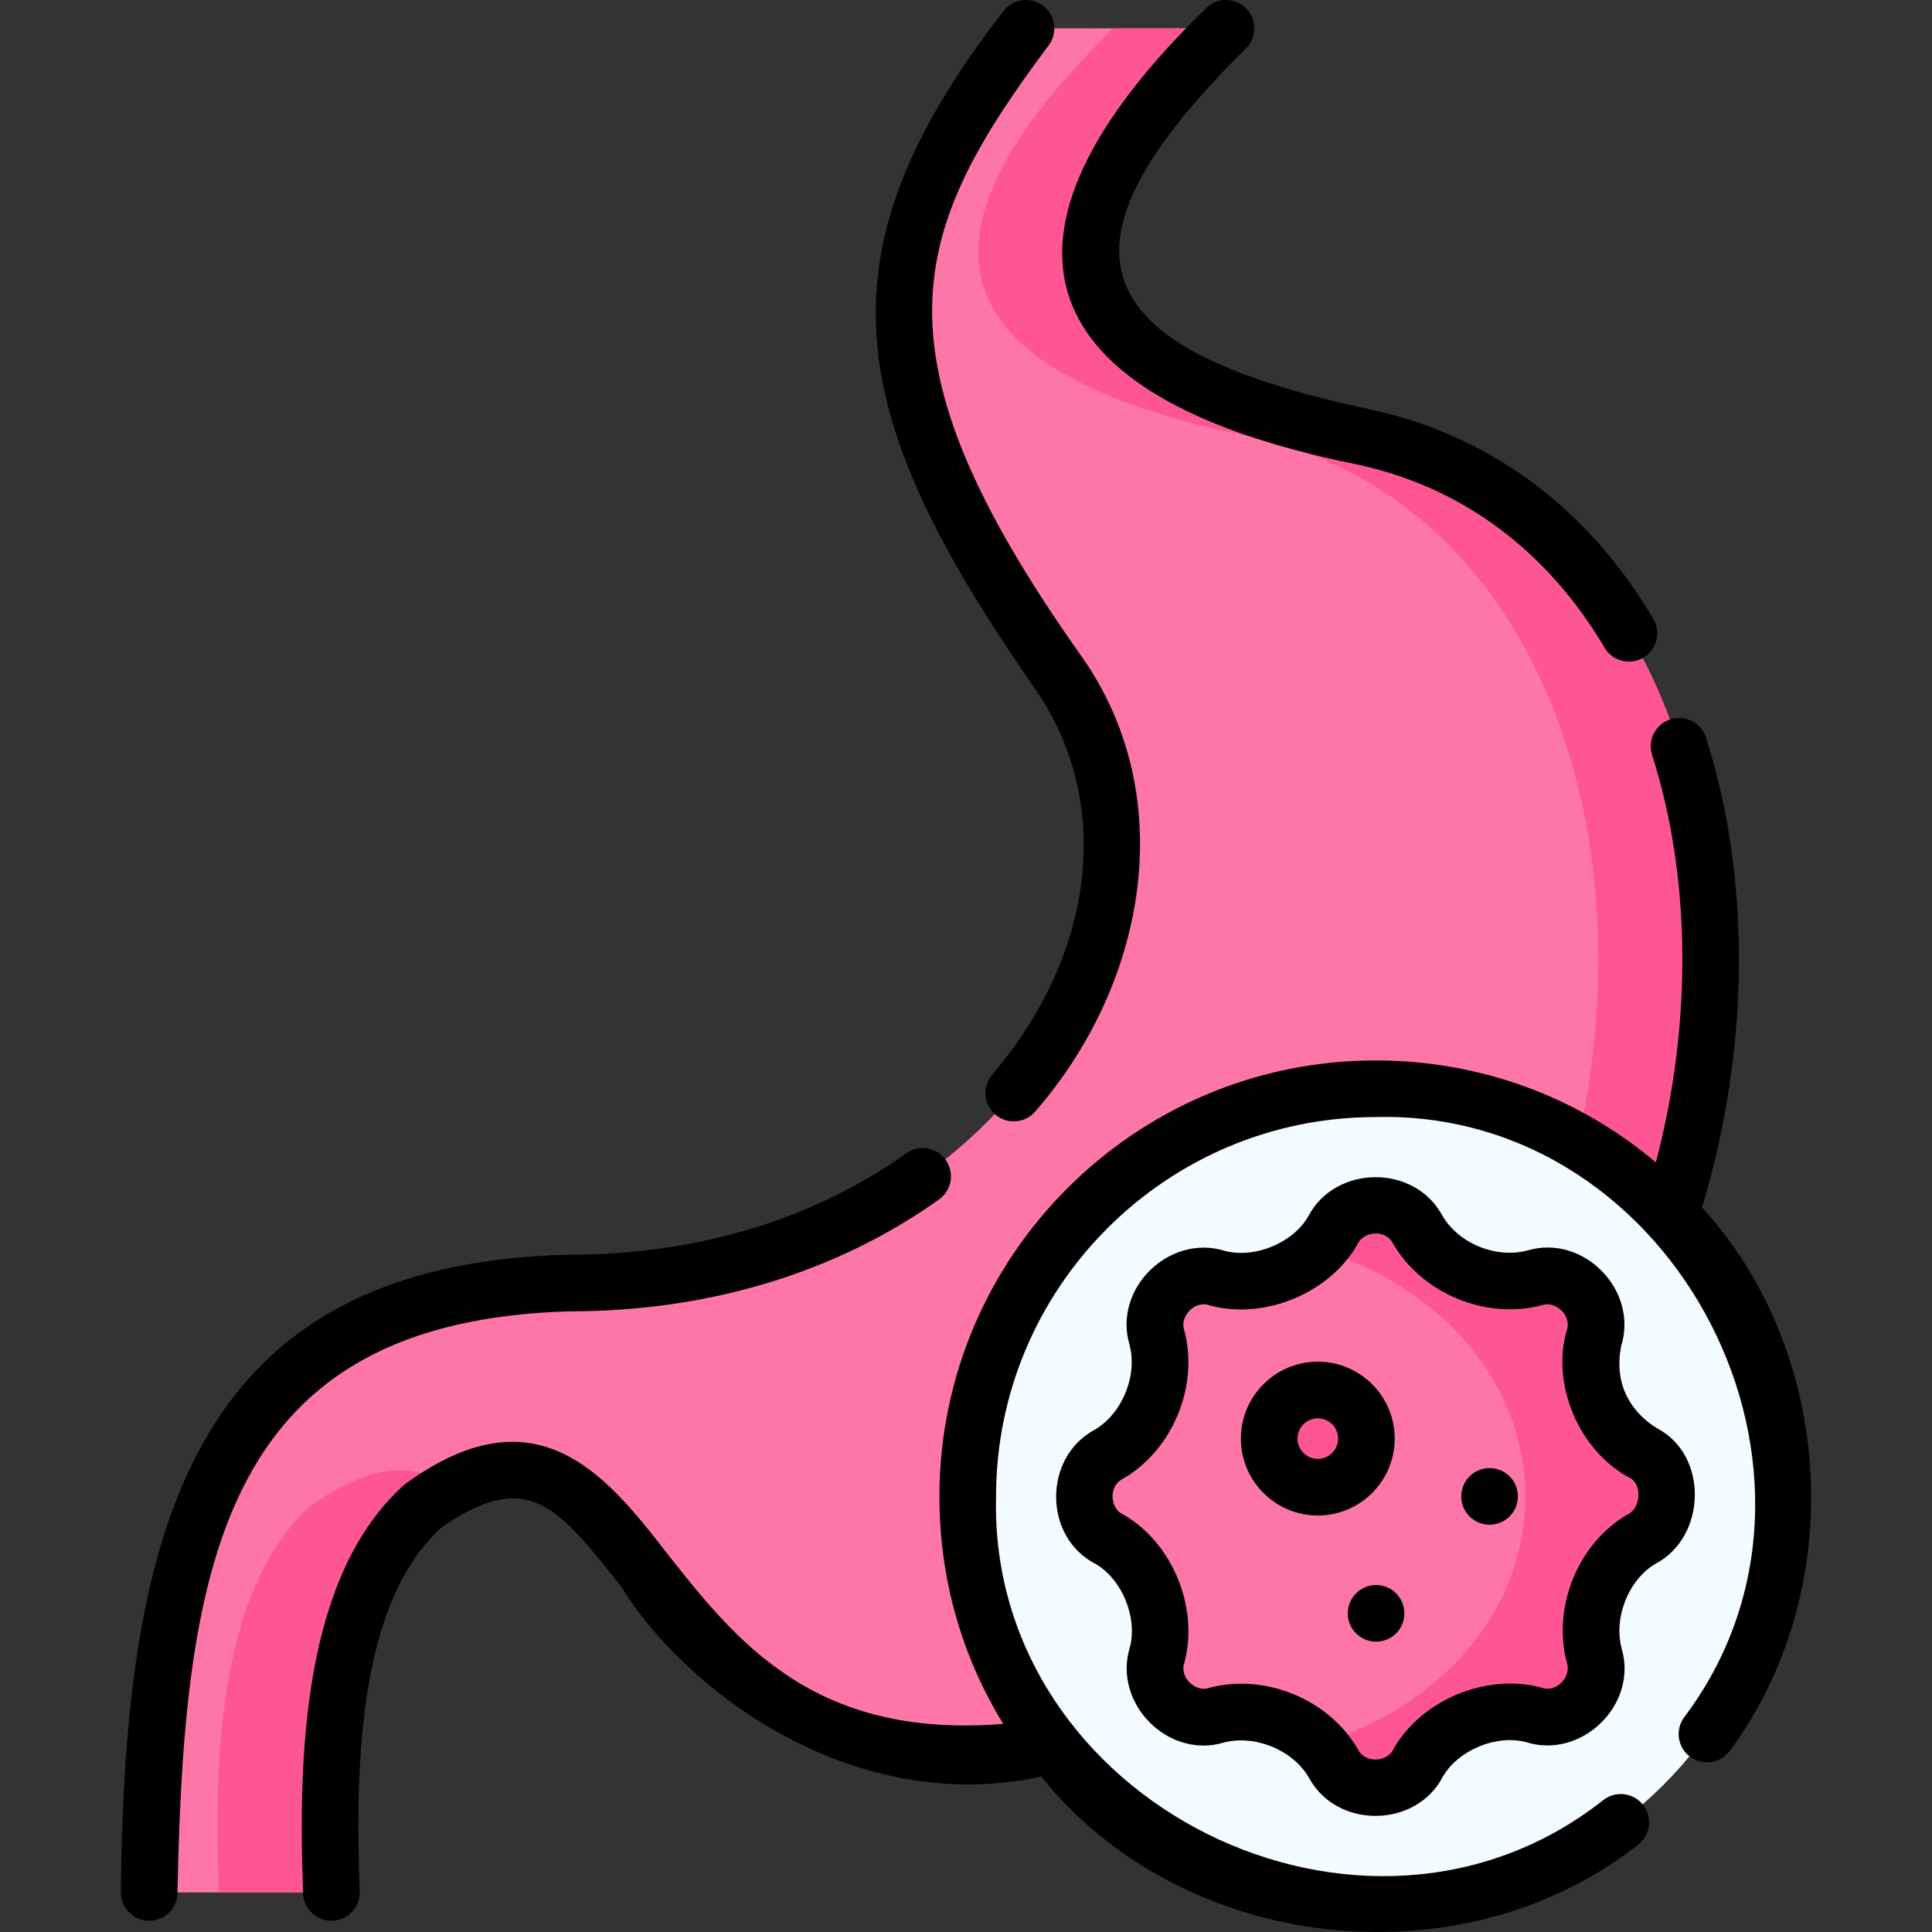
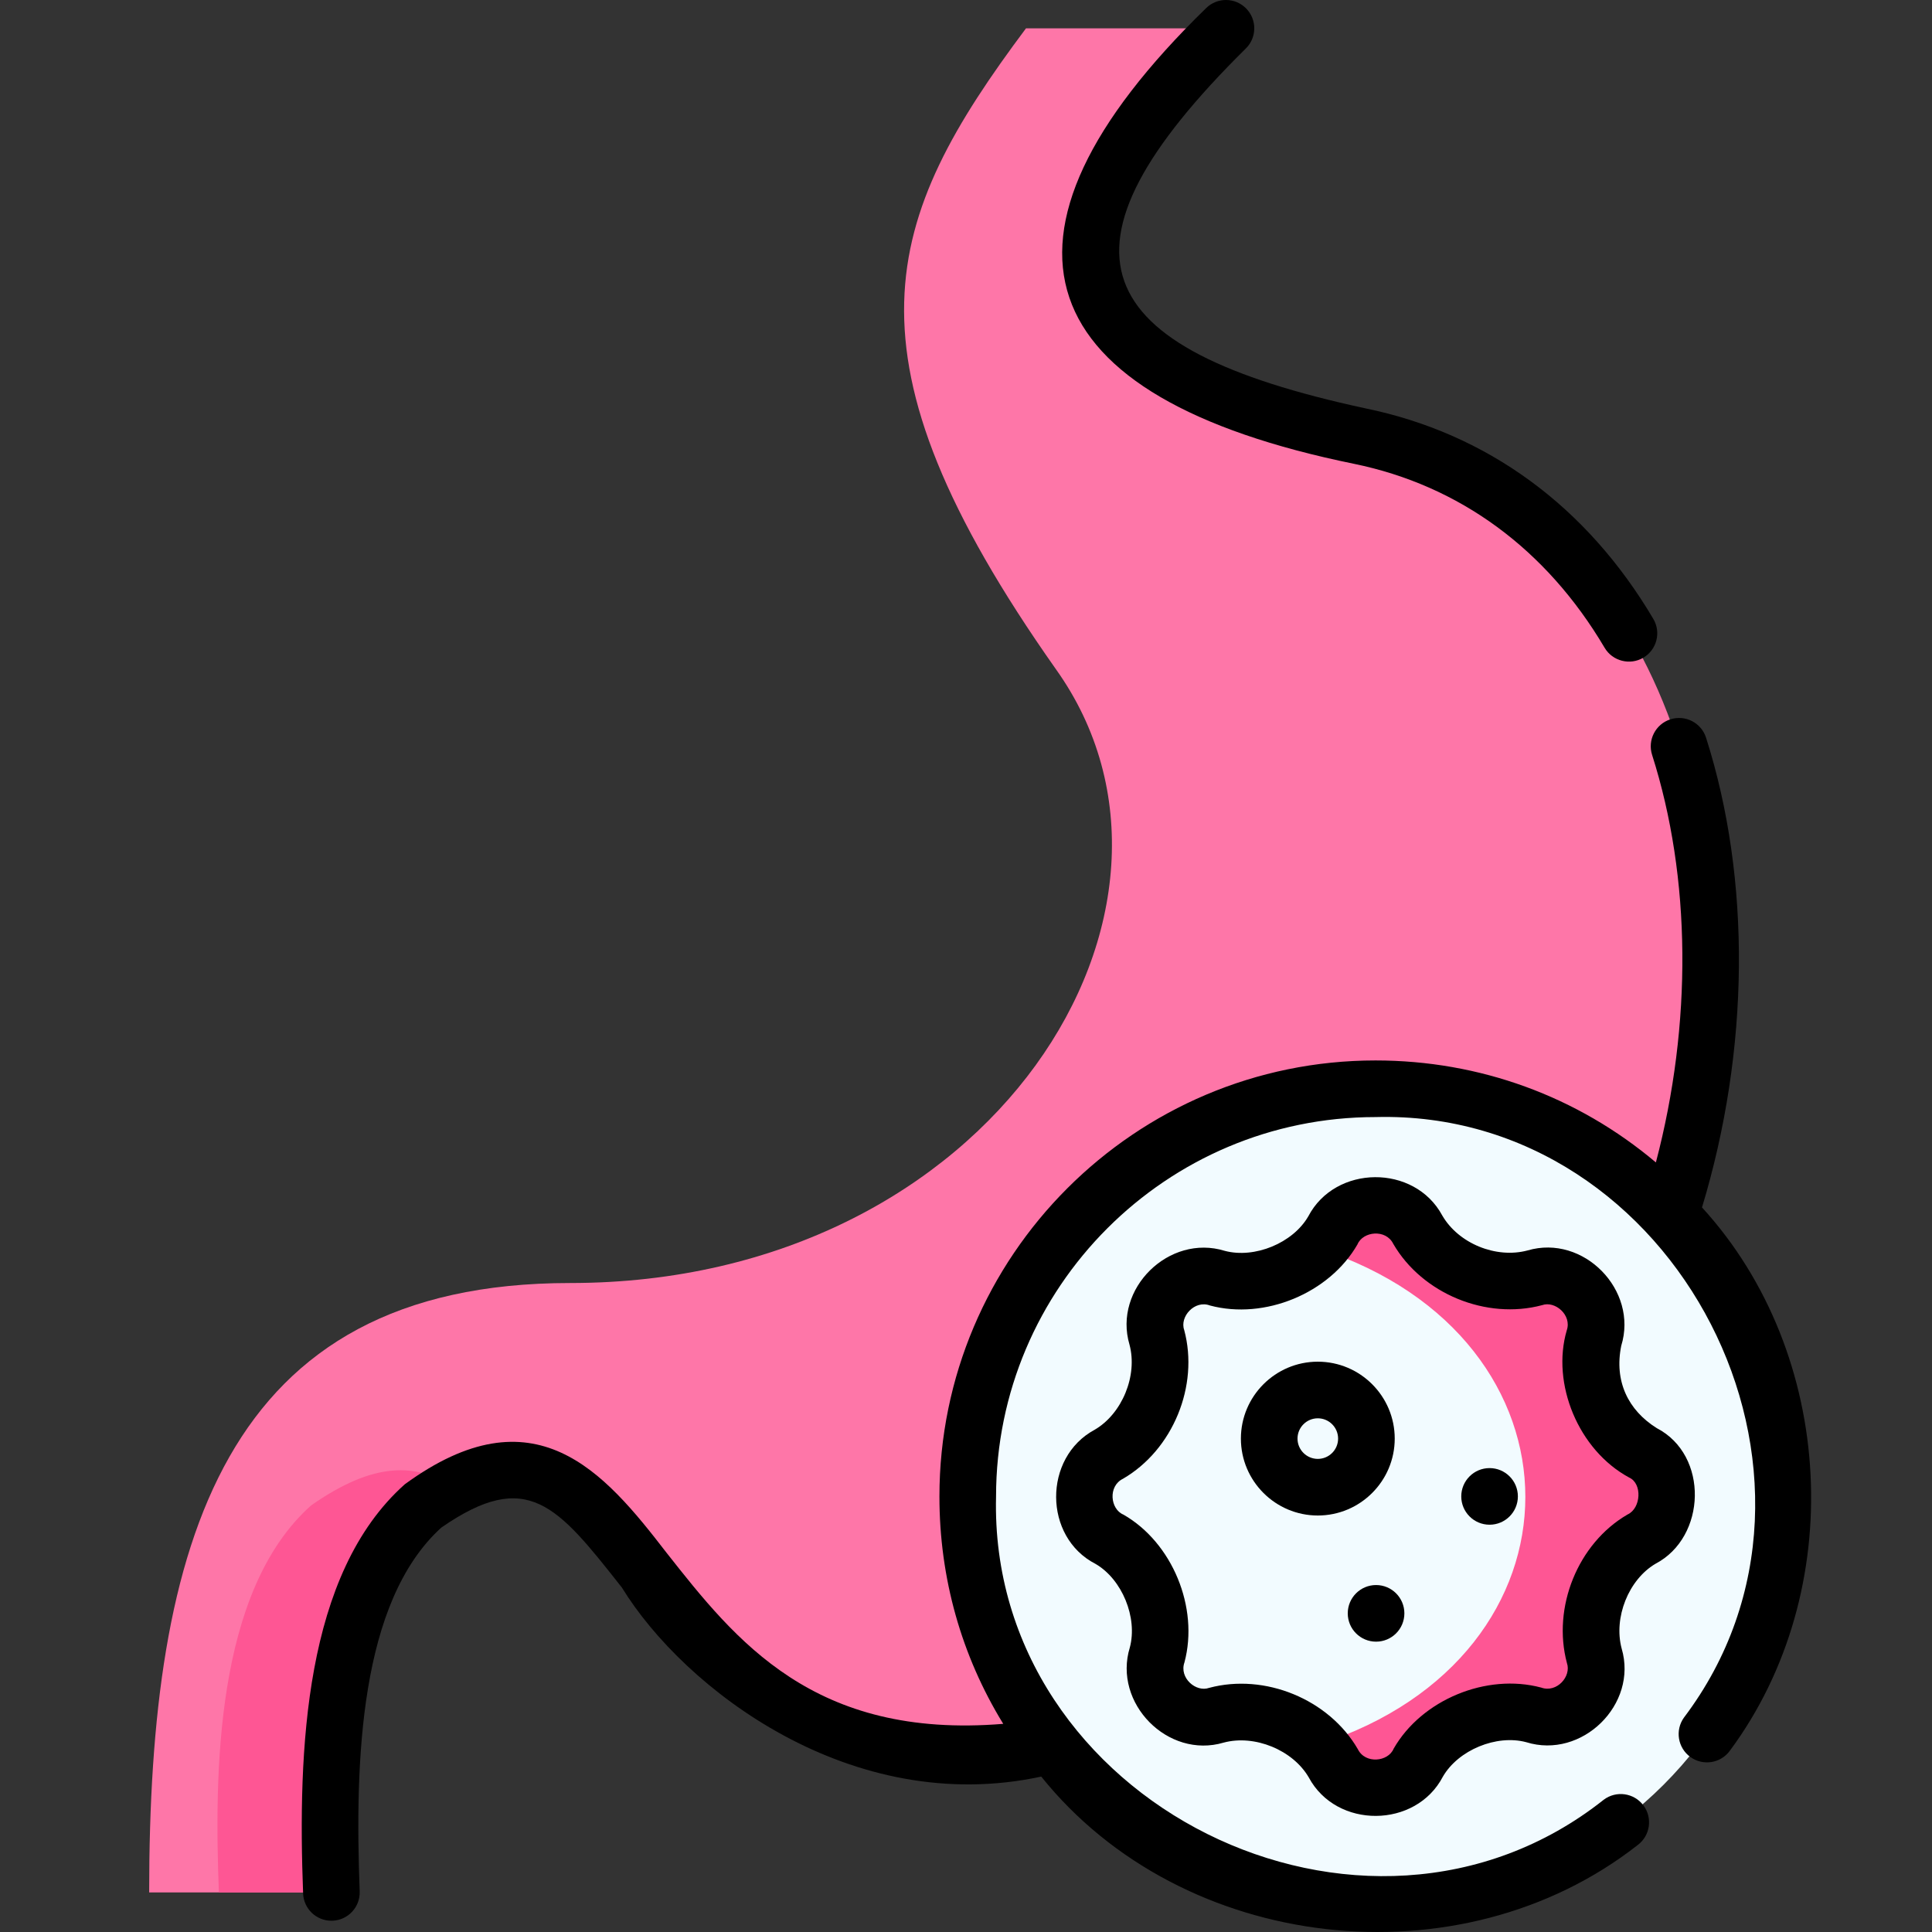
<svg xmlns="http://www.w3.org/2000/svg" id="Capa_1" enable-background="new 0 0 512 512" height="512" viewBox="0 0 512 512" width="512">
  <rect x="0" y="0" width="512" height="512" fill="#333333" stroke="none" />
  <g>
    <g>
      <path d="m324.889 7.505c-63.235 61.75-37.329 92.895 35.447 108.063 141.56 29.098 126.995 311.112-80.704 347.096-118.386 19.661-104.487-107.743-167.354-63.72-25.626 22.825-25.626 71.69-24.451 102.566h-48.296c0-92.626 19.577-161.497 111.591-161.497 112.181 0 173.766-99.584 128.689-162.693-58.861-83.498-45.683-119.281-7.908-169.814h52.986z" fill="#fe76a8" />
      <g>
        <g fill="#fe5694">
          <path d="m82.458 398.944c-25.626 22.825-25.626 71.69-24.451 102.566h29.819c-1.175-30.875-1.175-79.74 24.451-102.566 2.757-1.931 5.367-3.532 7.847-4.83-9.761-6.464-21.023-6.824-37.666 4.83z" />
-           <path d="m360.336 115.569c-72.776-15.169-98.682-46.313-35.447-108.064h-29.819c-63.235 61.75-37.329 92.895 35.447 108.063 141.56 29.098 126.995 311.112-80.704 347.096-2.842.472-5.608.859-8.301 1.166 10.96 1.446 23.536 1.256 38.121-1.166 207.697-35.984 222.263-317.997 80.703-347.095z" />
        </g>
      </g>
      <ellipse cx="364.53" cy="396.597" fill="#f2fbff" rx="108.063" ry="108.063" transform="matrix(.707 -.707 .707 .707 -173.668 373.922)" />
-       <path d="m424.428 372.874c-2.751-5.683-3.821-12.118-2.005-18.26 1.161-4.151.276-8.847-2.795-12.179-3.357-3.749-8.388-4.982-12.863-3.808-11.541 3.085-25.043-2.417-31.045-12.755-2.139-3.716-6.081-6.368-10.587-6.531-5.124-.259-9.621 2.563-11.897 6.706-5.802 10.109-19.385 15.69-30.637 12.679-4.181-1.184-8.924-.289-12.269 2.824-3.719 3.362-4.935 8.38-3.756 12.842 3.099 11.525-2.43 25.024-12.747 31.017-3.727 2.141-6.386 6.093-6.544 10.61-.253 5.116 2.567 9.606 6.704 11.88 10.16 5.821 15.675 19.416 12.66 30.71-1.146 4.132-.268 8.8 2.778 12.124 3.363 3.777 8.421 5.017 12.913 3.83 11.521-3.087 25.026 2.423 31.012 12.748 2.138 3.725 6.087 6.384 10.602 6.545 5.123.257 9.62-2.568 11.893-6.711 5.802-10.126 19.391-15.682 30.652-12.668 4.167 1.174 8.89.284 12.23-2.81 3.734-3.36 4.957-8.386 3.78-12.854-3.033-11.38 2.29-24.955 12.492-30.911 4.049-2.271 6.788-6.759 6.798-11.882.01-4.914-2.715-8.949-6.397-11.002-4.917-2.743-8.899-6.914-10.972-12.144z" fill="#fe76a8" />
+       <path d="m424.428 372.874z" fill="#fe76a8" />
      <g fill="#fe5694">
        <path d="m435.397 385.016c-4.914-2.741-8.896-6.912-10.969-12.142-2.751-5.683-3.821-12.118-2.005-18.26 1.16-4.151.276-8.847-2.795-12.179-3.357-3.749-8.388-4.982-12.863-3.808-11.541 3.085-25.043-2.417-31.045-12.755-2.139-3.716-6.081-6.368-10.587-6.531-5.124-.259-9.622 2.563-11.897 6.706-1.008 1.757-2.252 3.376-3.677 4.838 72.864 23.729 72.946 107.926-.042 131.417 1.477 1.504 2.772 3.18 3.831 5.007 2.138 3.725 6.087 6.384 10.602 6.545 5.124.257 9.62-2.568 11.893-6.711 5.802-10.126 19.391-15.682 30.652-12.668 4.167 1.174 8.89.284 12.23-2.81 3.734-3.36 4.957-8.386 3.78-12.854-3.033-11.38 2.29-24.955 12.492-30.911 4.05-2.271 6.788-6.759 6.798-11.882.009-4.914-2.716-8.949-6.398-11.002z" />
-         <ellipse cx="349.234" cy="381.244" rx="12.881" ry="12.881" transform="matrix(.924 -.383 .383 .924 -119.312 162.667)" />
      </g>
    </g>
    <g>
      <path d="m358.827 122.916c27.992 5.747 50.954 22.599 66.403 48.735 2.121 3.599 6.77 4.73 10.276 2.641 3.566-2.109 4.75-6.709 2.641-10.276-17.662-29.882-44.047-49.176-76.28-55.794-74.205-15.982-85.65-42.069-31.731-95.352 2.964-2.895 3.021-7.645.125-10.609-2.893-2.964-7.643-3.022-10.609-.126-62.813 61.137-46.951 103.204 39.175 120.781z" />
-       <path d="m151.119 347.511c36.708 0 70.507-10.253 97.742-29.65 3.375-2.404 4.162-7.088 1.759-10.463-2.404-3.374-7.087-4.164-10.463-1.758-24.68 17.577-55.469 26.867-89.038 26.867-100.126 2.245-118.127 71.852-119.088 169.002 0 4.143 3.359 7.502 7.502 7.502s7.502-3.359 7.502-7.502c1.741-89.001 12.781-151.423 104.084-153.998z" />
-       <path d="m262.939 284.814c-2.683 3.157-2.299 7.892.858 10.575 3.142 2.674 7.882 2.311 10.576-.857 29.933-34.405 38.454-84.506 11.569-121.538-56.162-79.671-44.924-111.643-8.026-160.999 2.481-3.318 1.802-8.02-1.516-10.501-3.32-2.481-8.021-1.803-10.501 1.517-49.602 63.905-42.623 106.054 7.807 178.666 21.329 29.864 17.105 70.347-10.767 103.137z" />
      <path d="m439.051 378.463c-7.583-4.744-11.316-12.427-9.403-21.829 4.559-14.743-10.017-29.617-24.82-25.256-8.368 2.236-18.303-1.837-22.606-9.25-7.368-13.691-28.365-13.489-35.521.233-4.083 7.056-14.191 11.229-22.122 9.128-14.754-4.569-29.641 10.038-25.251 24.85 2.206 8.201-1.954 18.332-9.238 22.564-13.677 7.359-13.6 28.426.212 35.532 7.065 4.08 11.228 14.25 9.115 22.167-4.526 14.742 10.076 29.598 24.861 25.207 8.208-2.2 18.342 1.955 22.565 9.236 7.356 13.711 28.379 13.526 35.538-.22 4.083-7.065 14.221-11.23 22.08-9.129 14.752 4.604 29.674-10.005 25.294-24.818-2.187-8.204 1.839-18.272 8.979-22.472 13.494-7.066 14.172-28.781.317-35.943zm-7.724 22.893c-.038.021-.076.042-.113.064-13.044 7.615-19.905 24.52-15.964 39.301 1.236 3.514-2.674 7.994-6.815 6.506-14.498-3.883-31.676 3.226-39.102 16.185-1.453 3.509-7.544 4.126-9.494.133-7.669-13.23-24.644-20.201-39.422-16.238-3.484 1.241-7.983-2.651-6.523-6.765 3.88-14.535-3.227-31.734-16.179-39.154-3.501-1.456-4.115-7.543-.12-9.493 13.23-7.686 20.205-24.646 16.232-39.42-1.269-3.517 2.767-8.043 6.832-6.503 14.481 3.871 31.65-3.236 39.085-16.192 1.452-3.493 7.538-4.127 9.488-.142 7.676 13.219 24.647 20.2 39.436 16.244 3.433-1.237 7.945 2.638 6.541 6.672-4.121 14.034 2.994 31.69 16.535 39.012 3.527 1.568 3.169 8.141-.417 9.79z" />
      <path d="m369.617 381.243c0-11.239-9.144-20.383-20.383-20.383-11.24 0-20.383 9.143-20.383 20.383 0 11.239 9.143 20.383 20.383 20.383 11.239.001 20.383-9.143 20.383-20.383zm-20.383 5.379c-2.966 0-5.379-2.413-5.379-5.379 0-2.965 2.413-5.378 5.379-5.378 2.965 0 5.378 2.413 5.378 5.378 0 2.966-2.413 5.379-5.378 5.379z" />
      <path d="m451.047 319.98c12.646-41.753 13.072-86.88 1.072-124.487-1.26-3.947-5.474-6.125-9.429-4.867-3.947 1.26-6.126 5.481-4.867 9.428 10.381 32.533 10.661 71.293 1.005 108.004-20.758-17.512-46.711-27.028-74.303-27.028-63.723 0-115.566 51.843-115.566 115.567 0 21.578 5.811 42.169 16.91 60.24-50.255 4.126-70.902-22.082-89.272-45.397-16.546-21.464-34.938-43.173-69.309-18.1-26.646 23.731-28.405 70.427-26.959 108.456.153 4.044 3.48 7.218 7.492 7.218.096 0 .193-.002.29-.005 4.14-.157 7.369-3.641 7.211-7.782-1.313-34.569-.029-76.709 21.626-96.395 22.859-15.842 30.728-5.855 47.863 15.894 16.585 26.98 60.897 60.936 111.127 50.089 37.459 46.659 110.98 55.038 158.094 18.12 3.309-2.494 3.969-7.198 1.475-10.507-2.495-3.309-7.199-3.969-10.507-1.475-63.449 50.291-163.079.661-161.036-80.356 0-55.45 45.112-100.562 100.561-100.562 79.897-2.113 129.883 95.471 81.746 159.134-2.418 3.365-1.65 8.053 1.715 10.471 3.366 2.416 8.052 1.649 10.47-1.716 31.338-42.266 28.073-105.162-7.409-143.944z" />
      <path d="m364.671 435.058c-4.143 0-7.502-3.359-7.502-7.502 0-4.143 3.359-7.502 7.502-7.502 4.144 0 7.502 3.359 7.502 7.502.001 4.143-3.358 7.502-7.502 7.502z" />
      <path d="m394.751 404.065c-4.143 0-7.502-3.359-7.502-7.502 0-4.143 3.359-7.502 7.502-7.502 4.143 0 7.502 3.359 7.502 7.502 0 4.143-3.359 7.502-7.502 7.502z" />
    </g>
  </g>
</svg>